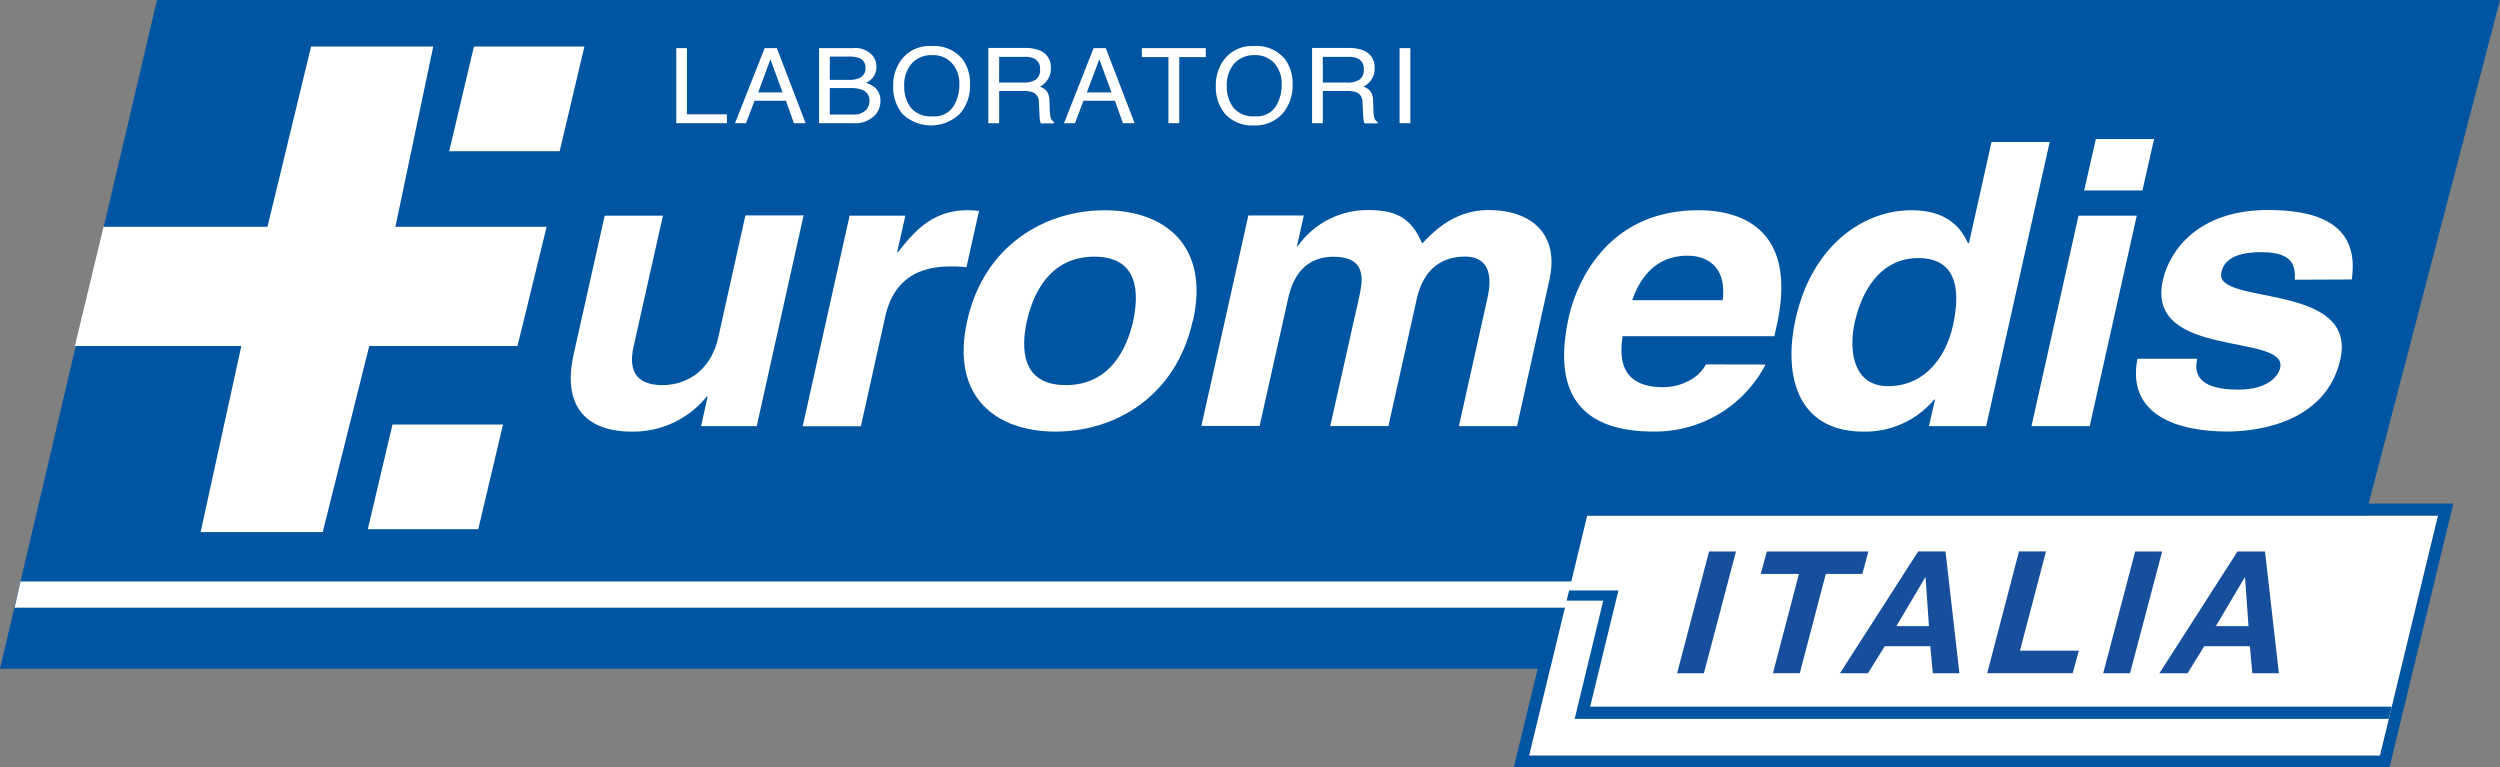
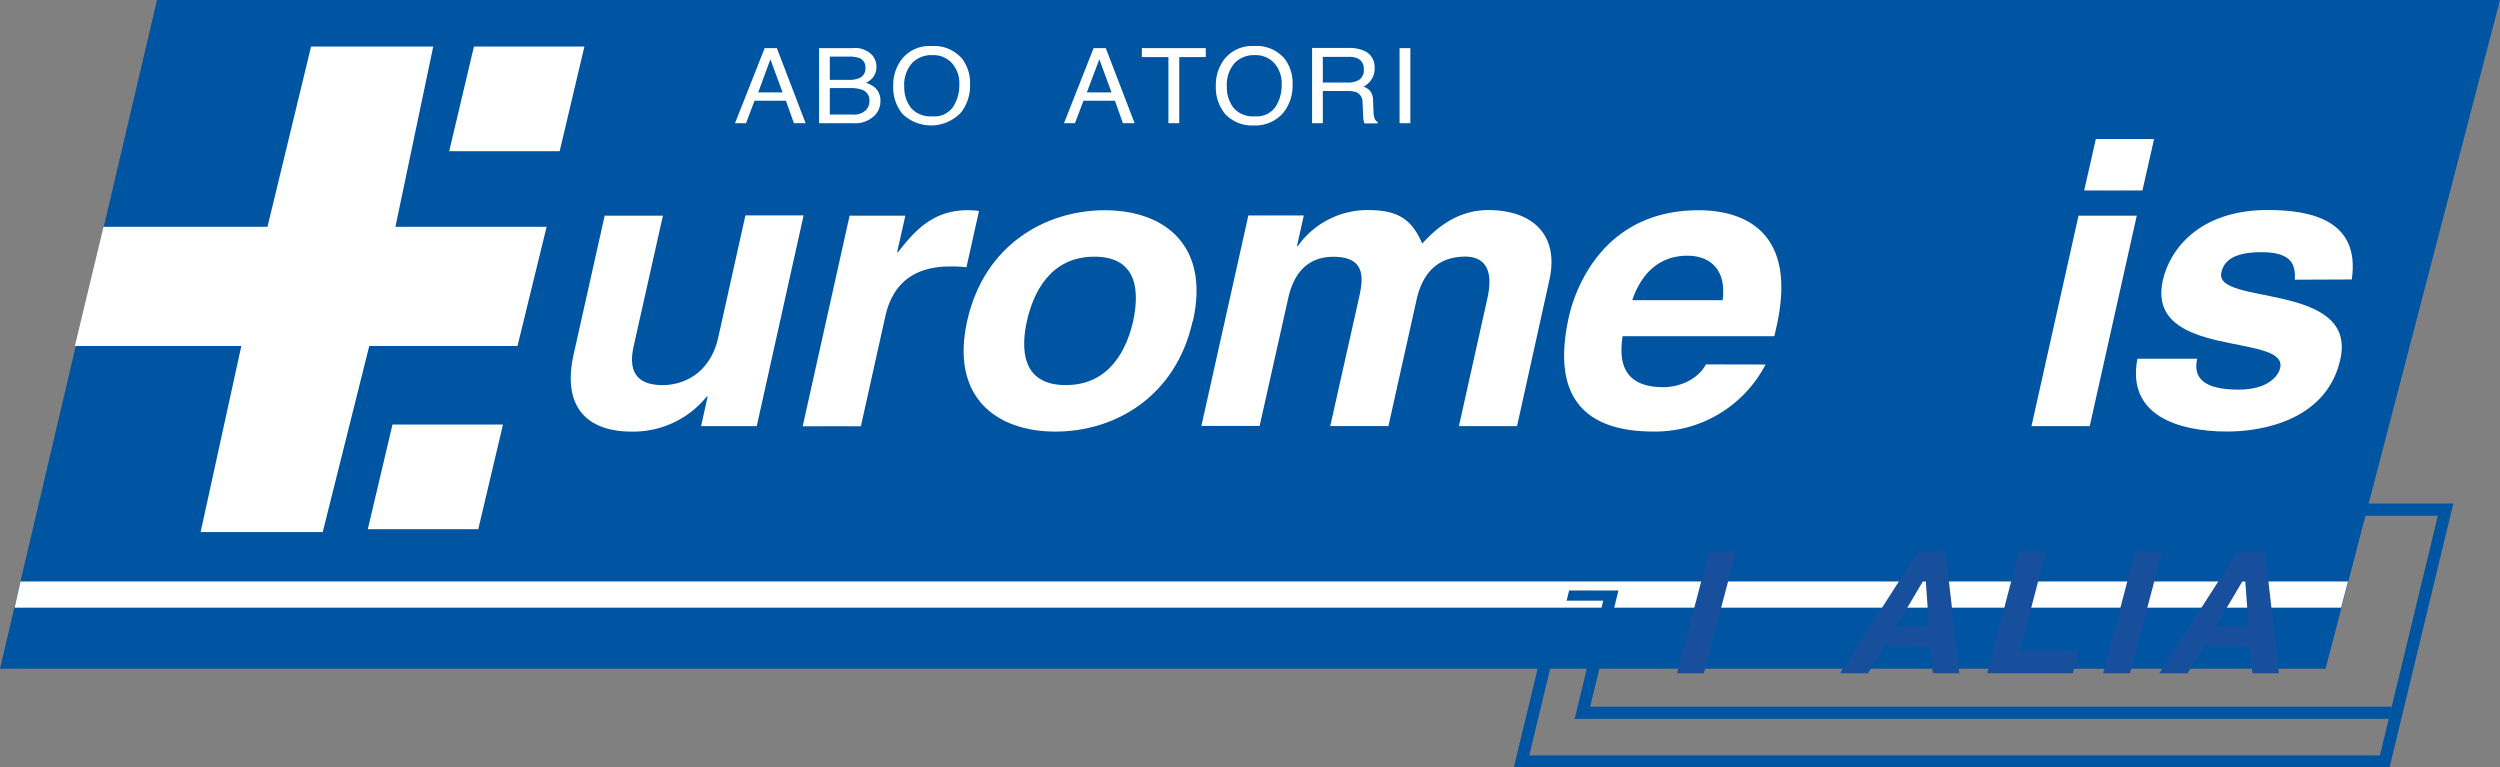
<svg xmlns="http://www.w3.org/2000/svg" viewBox="0 0 410.34 125.93">
  <rect x="0" y="0" width="410.34" height="125.93" fill="#808080" stroke="none" />
  <defs>
    <style>.cls-1{fill:#0055a2;}.cls-2{fill:#fff;}.cls-3{fill:#184f9d;}</style>
  </defs>
  <title>Plan de travail 1</title>
  <g id="Livello_3" data-name="Livello 3">
    <polygon class="cls-1" points="258.94 82.65 255.85 95.44 257.9 95.44 260.51 84.65 400.14 84.65 390.63 123.99 251 123.99 256.86 99.74 254.81 99.74 248.46 125.99 392.2 125.99 402.68 82.65 258.94 82.65" />
  </g>
  <g id="Calque_1" data-name="Calque 1">
    <polygon class="cls-1" points="0 109.76 25.77 0 410.34 0 381.71 109.76 0 109.76" />
    <path class="cls-2" d="M124.21,69.94h-9.14l1.08-4.85H116a15.5,15.5,0,0,1-12.33,5.75c-7.16,0-11.48-3.88-9.51-12.7L99.25,35.4h9.56L104,56.85c-1.19,5.32,1.85,6.36,4.78,6.36,3.14,0,7.74-1.68,9.12-7.86l4.45-20h9.55Z" />
    <path class="cls-2" d="M139.45,35.4h9.15l-1.35,6h.14c2.76-3.52,5.7-6.9,11.49-6.9a17.74,17.74,0,0,1,1.81.12l-2.06,9.25a18.1,18.1,0,0,0-2.7-.13c-7.43,0-9.77,4.41-10.63,8.23l-4,18h-9.55Z" />
    <path class="cls-2" d="M186,52.67c-1,4.43-3.72,10.54-11.07,10.54s-7.36-6.11-6.37-10.54,3.72-10.54,11.07-10.54S186.94,48.24,186,52.67Zm9.81,0c2.79-12.48-4.74-18.16-14.48-18.16s-19.8,5.68-22.58,18.16,4.73,18.17,14.48,18.17S193,65.15,195.77,52.67Z" />
    <path class="cls-2" d="M249,69.94h-9.54l4.68-21c1.15-5.13-.85-6.82-3.63-6.82-4.75,0-7.11,3-8,7.08l-4.62,20.73h-9.55L223,49.15c.65-2.93,1.56-7-4.13-7-4.48,0-6.58,3-7.42,6.76l-4.7,21h-9.56l7.71-34.54H214l-1.13,5.05H213a14,14,0,0,1,11.57-5.94c5.25,0,7.23,1.8,8.87,5.49,1.6-1.68,5.09-5.49,10.86-5.49,7.07,0,11.71,3.94,10,11.52Z" />
    <path class="cls-2" d="M267.91,49.27c1.57-4.57,4.57-7.3,9.09-7.3,3.07,0,6.45,1.69,5.75,7.3ZM280,59.81c-1.29,2.45-4.31,3.74-7,3.74-7.72,0-7-5.8-6.68-8.37h24.92l.36-1.62c3.53-15.81-5.63-19.05-12.81-19.05-15.89,0-20.36,13.33-21.28,17.49-3.16,14.15,3.62,18.83,13.87,18.83a20.4,20.4,0,0,0,18.41-11Z" />
-     <path class="cls-2" d="M304.43,52.93c1.21-5.44,4.39-10.57,10.43-10.57,6.52,0,6.91,5.58,5.68,11.09-1.14,5.13-4.59,9.93-10.63,9.93S303.51,57,304.43,52.93Zm32-29.62h-9.55l-3.7,16.59H323c-1-2.21-3.14-5.39-9.26-5.39-7.95,0-16.34,5.84-19,17.78-2.12,9.46.36,18.55,11.1,18.55a14.75,14.75,0,0,0,11.63-5.26h.14l-1,4.36H326Z" />
    <path class="cls-2" d="M350.72,35.4,343,69.94h-9.56l7.72-34.54Zm.93-4.14h-9.56L344,22.83h9.56Z" />
    <path class="cls-2" d="M376.67,45.91c.08-2.19-.22-4.52-5.46-4.52s-6.28,1.88-6.61,3.36C363.39,50.19,387,46.24,384.13,59,381.89,69,371.25,70.83,365.6,70.83c-8.24,0-16.56-2.73-14.77-11.95h9.81c-.66,2.93.77,5.07,6.76,5.07,4.91,0,6.57-2.27,6.86-3.57C375.55,54.6,352.11,59,355,46c1.12-5,5.91-11.53,17.24-11.53,7.12,0,15.19,1.69,13.77,11.4Z" />
-     <path class="cls-2" d="M111,20.22V7.9h1.75V18.76h6.56v1.46Z" />
    <path class="cls-2" d="M126.45,9.73l2,5.44h-4Zm-4,10.49,1.4-3.69H129l1.31,3.69h1.92L127.51,7.9h-2l-4.87,12.32Zm4-12.32" />
    <path class="cls-2" d="M136.2,9.29h3.13a4.73,4.73,0,0,1,1.72.24,1.59,1.59,0,0,1,1,1.62,1.69,1.69,0,0,1-1,1.67,4.17,4.17,0,0,1-1.72.29H136.2Zm0,5.17h3.48a5.09,5.09,0,0,1,1.77.26,1.82,1.82,0,0,1,1.26,1.83,2.21,2.21,0,0,1-.43,1.36,2.75,2.75,0,0,1-2.3.89H136.2ZM140,20.22a4.51,4.51,0,0,0,3.73-1.44,3.34,3.34,0,0,0,.78-2.16,2.88,2.88,0,0,0-.87-2.22,4.54,4.54,0,0,0-1.49-.81,3.5,3.5,0,0,0,1-.72,2.73,2.73,0,0,0,.7-1.92,2.87,2.87,0,0,0-.57-1.76A3.76,3.76,0,0,0,140,7.9h-5.56V20.22Z" />
    <path class="cls-2" d="M149.51,17.69a5.52,5.52,0,0,1-1.09-3.46,5.36,5.36,0,0,1,1.28-3.87A4.35,4.35,0,0,1,153,9.05a4.14,4.14,0,0,1,3.26,1.33,5,5,0,0,1,1.2,3.49,6.5,6.5,0,0,1-1,3.64A3.71,3.71,0,0,1,153,19.09,4.21,4.21,0,0,1,149.51,17.69Zm-1.59-7.85a7,7,0,0,0-1.31,4.28,6.83,6.83,0,0,0,1.52,4.58,6.76,6.76,0,0,0,9.63-.26,7.15,7.15,0,0,0,1.46-4.59,6.62,6.62,0,0,0-1.28-4.19,6.06,6.06,0,0,0-5.08-2.1A5.75,5.75,0,0,0,147.92,9.84Zm5-2.28" />
-     <path class="cls-2" d="M164,9.33h4.27a3.4,3.4,0,0,1,1.44.26,1.79,1.79,0,0,1,1,1.79,1.87,1.87,0,0,1-.72,1.7,3.54,3.54,0,0,1-2,.47h-4Zm0,10.89V14.94h4a4.11,4.11,0,0,1,1.58.23,1.71,1.71,0,0,1,.94,1.62l.1,2.05c0,.48.06.8.09,1a1.5,1.5,0,0,0,.14.41H173V20a1,1,0,0,1-.56-.76,4.6,4.6,0,0,1-.13-1.05l-.06-1.65a2.74,2.74,0,0,0-.42-1.55,2.64,2.64,0,0,0-1.14-.77A3.42,3.42,0,0,0,172,13a3.14,3.14,0,0,0,.48-1.81,2.91,2.91,0,0,0-1.82-2.91,6.34,6.34,0,0,0-2.44-.41h-6V20.22Z" />
    <path class="cls-2" d="M180.44,9.73l2,5.44h-4.05Zm-4,10.49,1.4-3.69H183l1.31,3.69h1.92L181.5,7.9h-2l-4.86,12.32Zm4-12.32" />
    <path class="cls-2" d="M187.42,7.9h10.49V9.37h-4.35V20.22h-1.78V9.37h-4.36Z" />
    <path class="cls-2" d="M202.46,17.69a5.52,5.52,0,0,1-1.09-3.46,5.4,5.4,0,0,1,1.27-3.87,4.38,4.38,0,0,1,3.27-1.31,4.14,4.14,0,0,1,3.26,1.33,5,5,0,0,1,1.2,3.49,6.5,6.5,0,0,1-1,3.64A3.71,3.71,0,0,1,206,19.09,4.19,4.19,0,0,1,202.46,17.69Zm-1.59-7.85a7.06,7.06,0,0,0-1.31,4.28,6.88,6.88,0,0,0,1.52,4.58,6,6,0,0,0,4.69,1.89,6,6,0,0,0,4.92-2.15,7.1,7.1,0,0,0,1.47-4.59,6.57,6.57,0,0,0-1.29-4.19,6,6,0,0,0-5.06-2.1A5.74,5.74,0,0,0,200.87,9.84Zm5-2.28" />
    <path class="cls-2" d="M230.61,7.9m.88,12.32V7.9h-1.77V20.22Z" />
    <path class="cls-2" d="M217.12,9.33h4.28a3.4,3.4,0,0,1,1.44.26,1.79,1.79,0,0,1,1,1.79,1.87,1.87,0,0,1-.72,1.7,3.54,3.54,0,0,1-2,.47h-4Zm0,10.89V14.94h4a4,4,0,0,1,1.57.23,1.72,1.72,0,0,1,.95,1.62l.1,2.05c0,.48.06.8.09,1a1.5,1.5,0,0,0,.14.41h2.15V20a1,1,0,0,1-.56-.76,4.19,4.19,0,0,1-.12-1.05l-.07-1.65a2.65,2.65,0,0,0-.43-1.55,2.52,2.52,0,0,0-1.14-.77A3.38,3.38,0,0,0,225.14,13a3.14,3.14,0,0,0,.48-1.81,2.9,2.9,0,0,0-1.83-2.91,6.28,6.28,0,0,0-2.43-.41h-6V20.22Z" />
    <polygon class="cls-2" points="385.39 95.44 384.26 99.74 2.4 99.74 3.37 95.44 385.39 95.44" />
    <polygon class="cls-2" points="89.72 37.23 64.9 37.23 71.11 7.64 51.06 7.64 43.9 37.23 16.99 37.23 12.29 56.79 39.61 56.79 32.93 87.33 52.97 87.33 60.61 56.79 84.94 56.79 89.72 37.23" />
    <polygon class="cls-2" points="91.86 24.82 95.92 7.64 77.79 7.64 73.73 24.82 91.86 24.82" />
    <polygon class="cls-2" points="78.5 86.86 82.56 69.68 64.42 69.68 60.37 86.86 78.5 86.86" />
  </g>
  <g id="Livello_3_copia" data-name="Livello 3 copia">
-     <path class="cls-2" d="M251,124H390.63l9.51-39.34H260.51Z" />
-   </g>
+     </g>
  <g id="Livello_5" data-name="Livello 5">
    <polygon class="cls-1" points="261 115.99 265.64 96.92 257.55 96.92 257.14 98.59 263.15 98.59 258.46 117.99 392.08 117.99 392.56 115.99 261 115.99" />
    <path class="cls-3" d="M284.94,90.51l-5.27,20h-4.4l5.25-20Z" />
-     <path class="cls-3" d="M289,94.2l1-3.69h16.68l-1,3.69h-6l-4.27,16.3H291l4.27-16.3Z" />
    <path class="cls-3" d="M319.33,90.51l2.28,20h-4.37l-.41-4.45h-7.47l-2.76,4.45H302l12.84-20Zm-2.72,12.26-.56-8H316l-4.73,8Z" />
    <path class="cls-3" d="M335.82,90.51l-4.27,16.29h9.66l-1,3.7H326.17l5.22-20Z" />
    <path class="cls-3" d="M354.89,90.51l-5.28,20h-4.4l5.25-20Z" />
    <path class="cls-3" d="M371.77,90.51l2.28,20h-4.36l-.41-4.45H361.8l-2.75,4.45h-4.62l12.83-20Zm-2.71,12.26-.57-8h-.05l-4.73,8Z" />
  </g>
</svg>